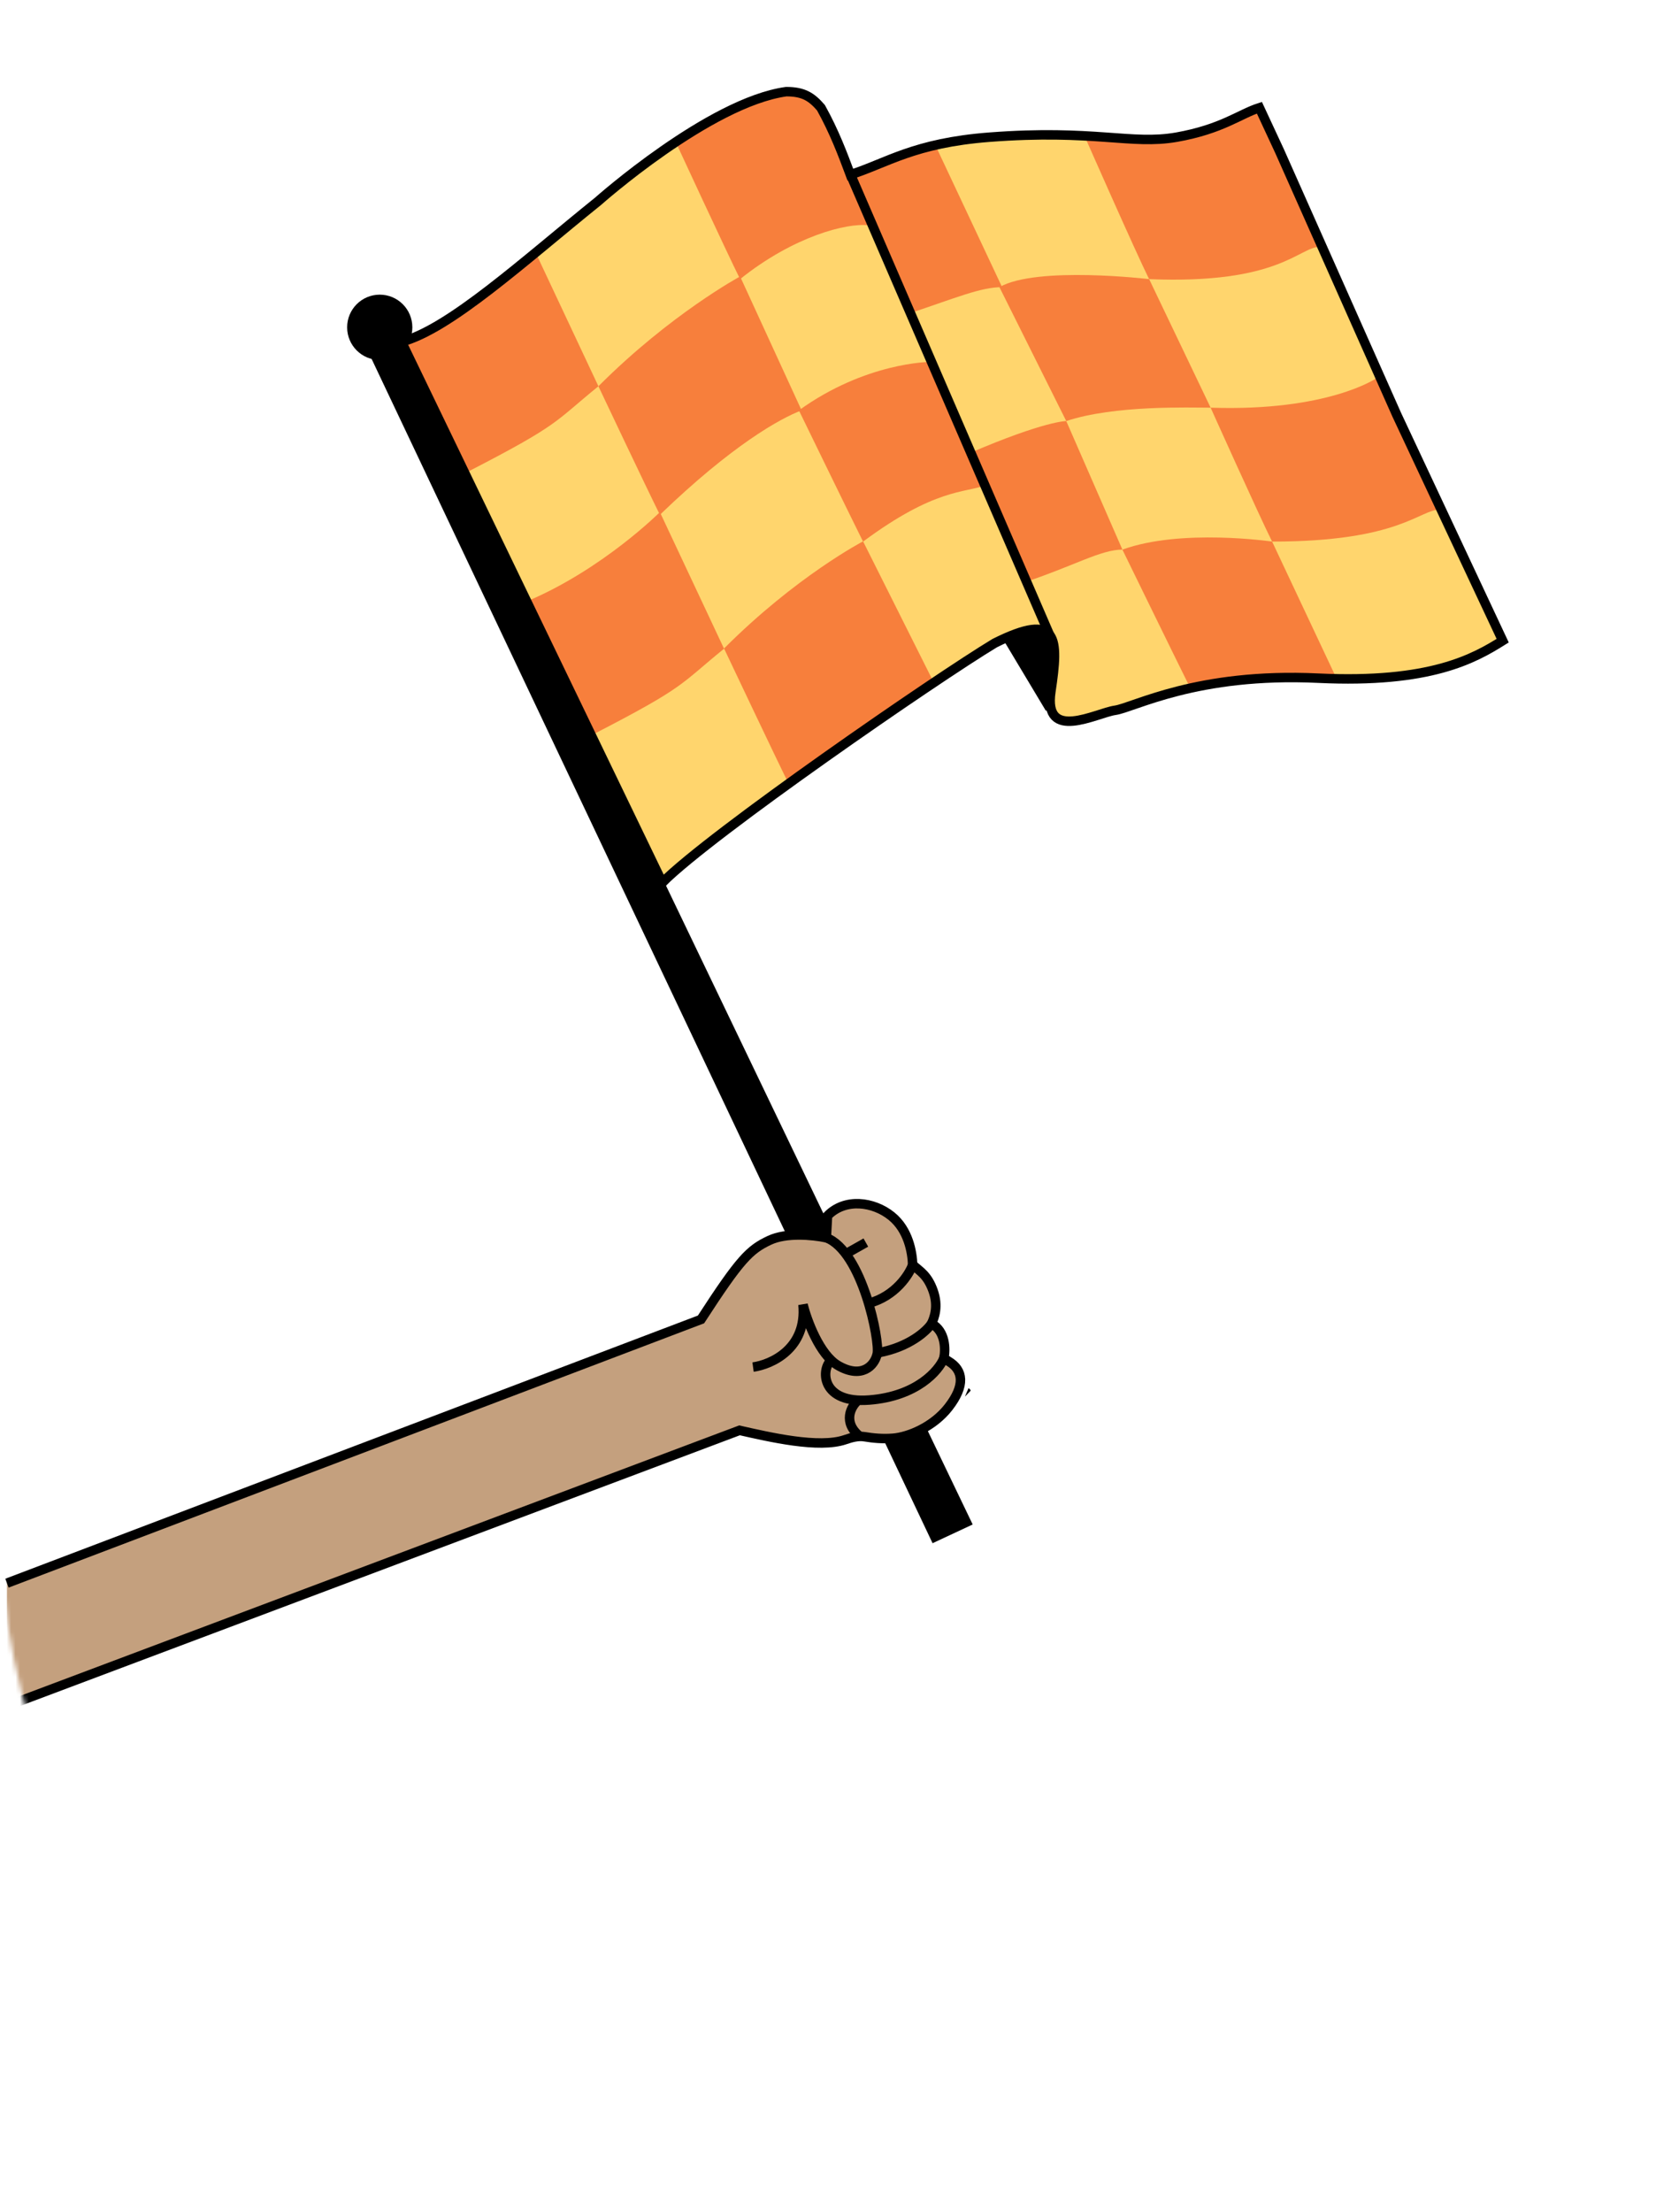
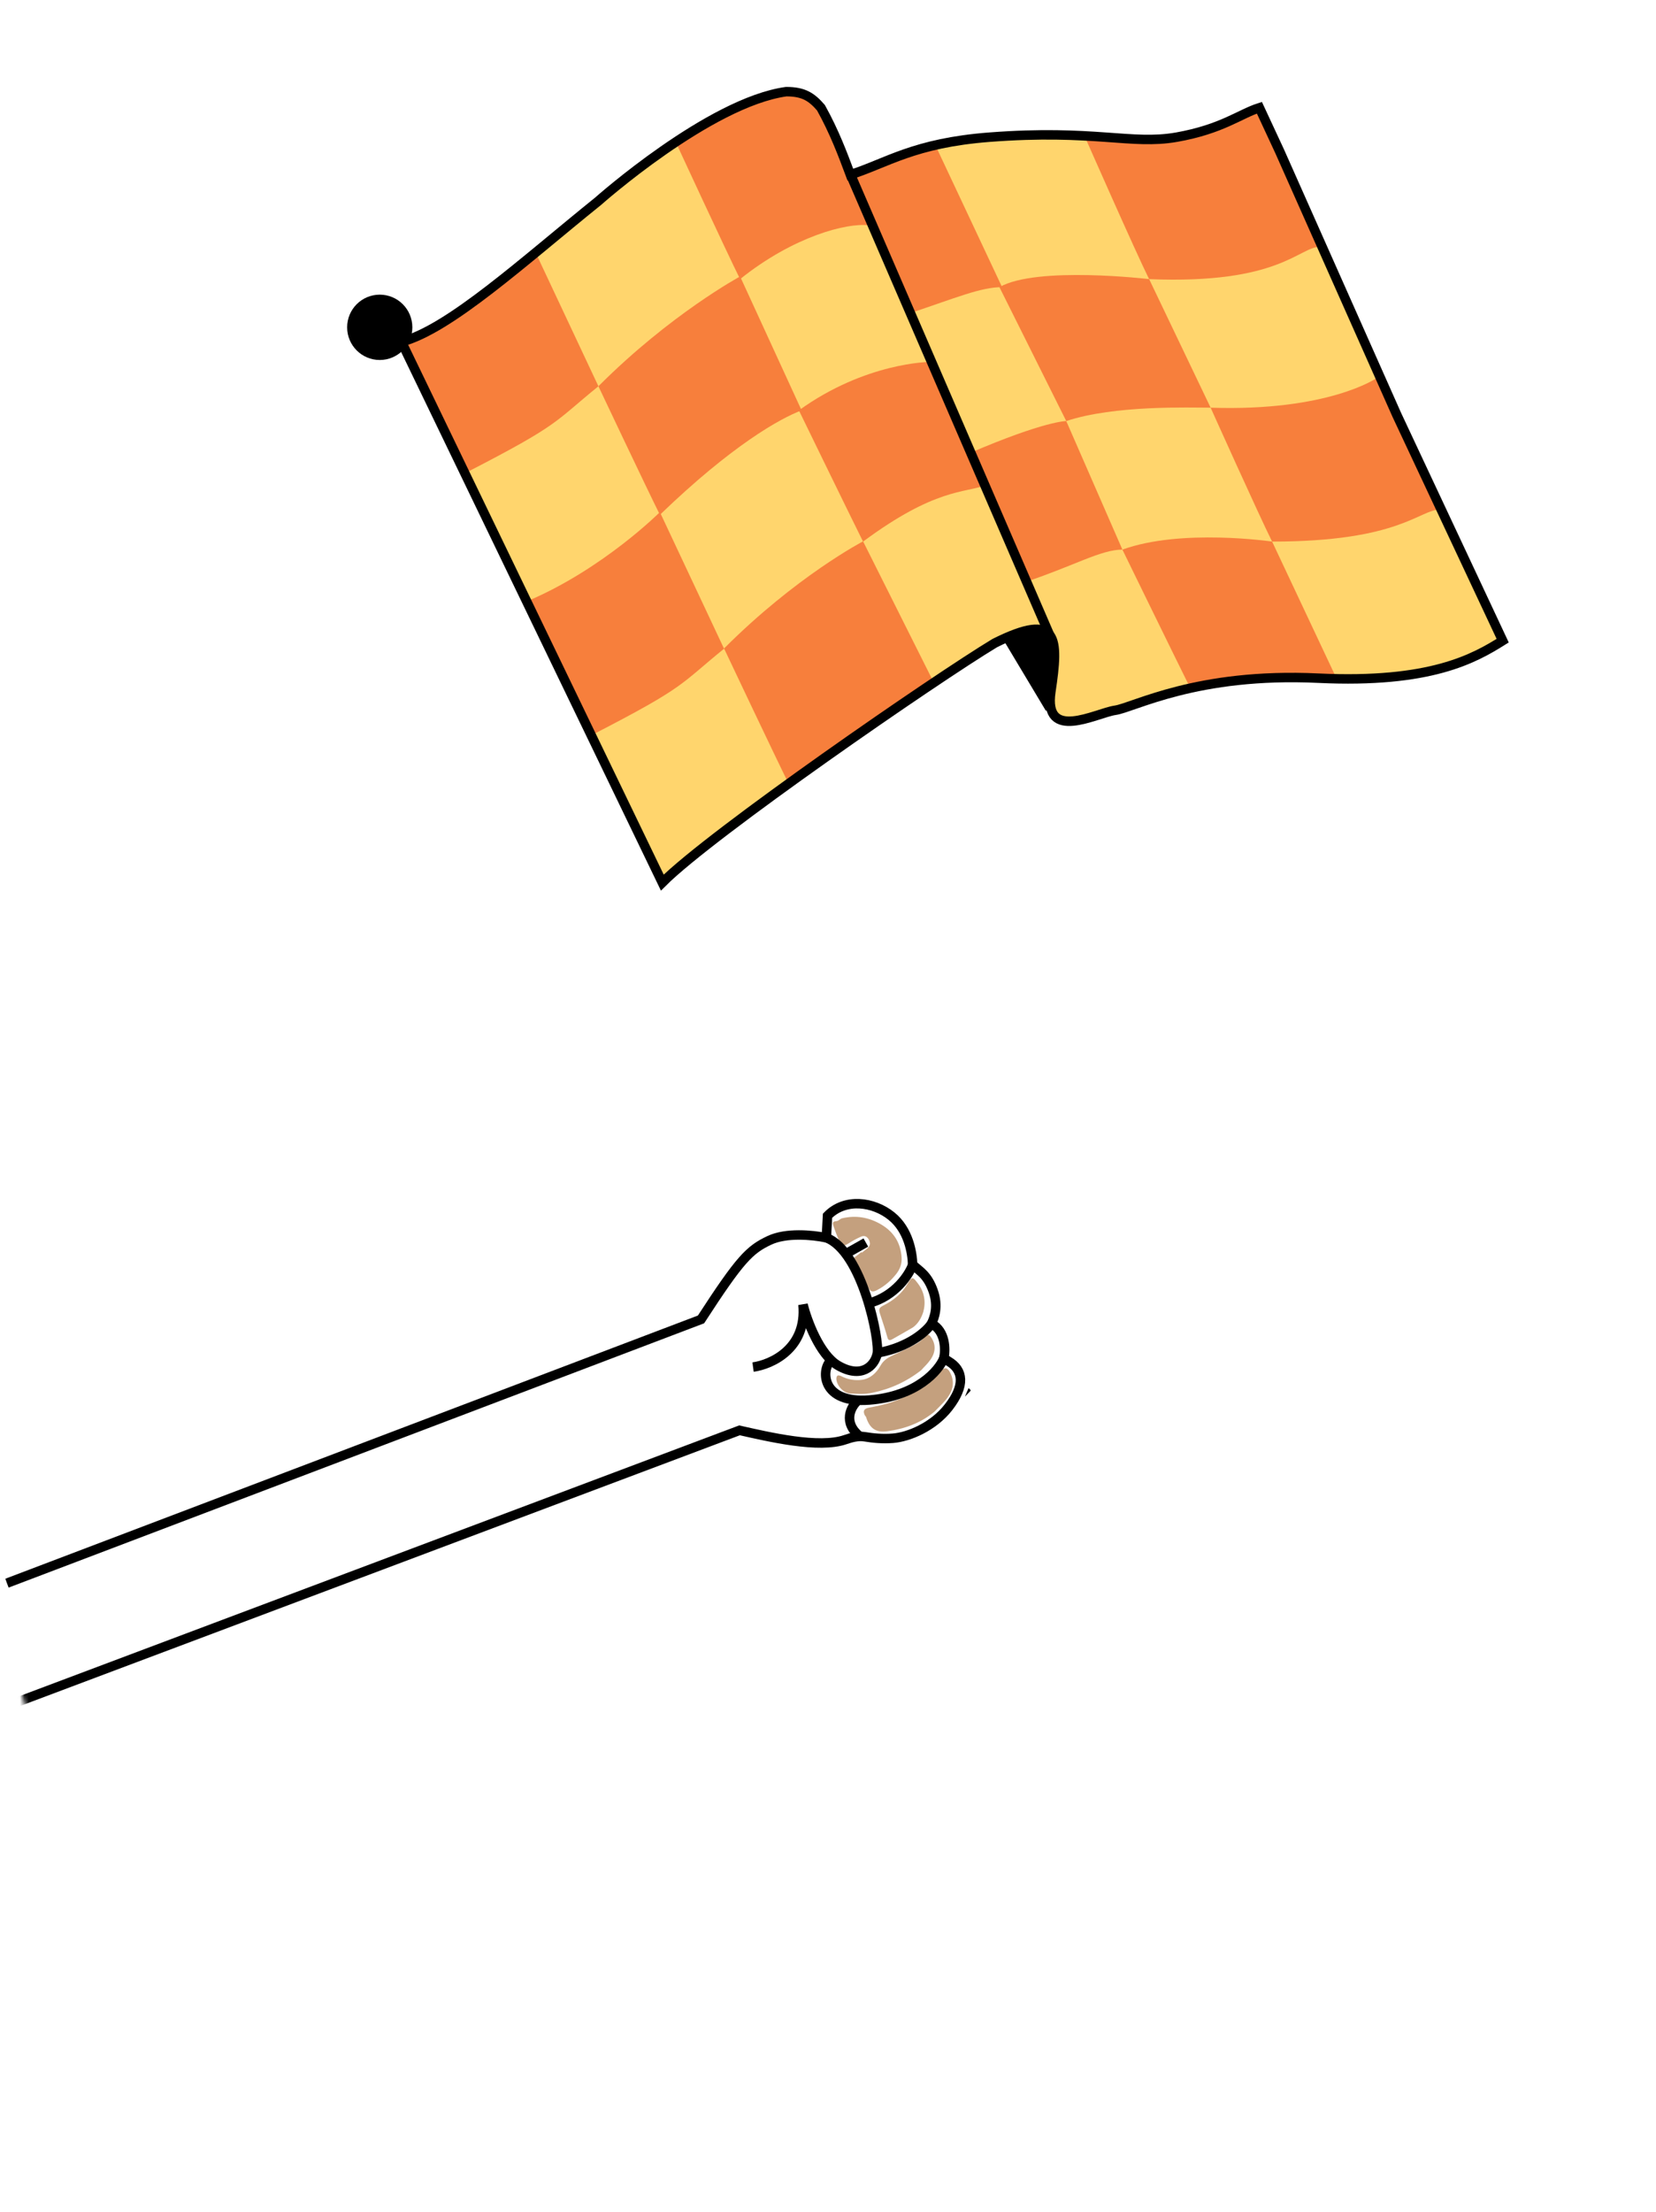
<svg xmlns="http://www.w3.org/2000/svg" width="373" height="498" viewBox="0 0 373 498" fill="none">
  <mask id="mask0_2398_27863" style="mask-type:alpha" maskUnits="userSpaceOnUse" x="0" y="0" width="373" height="498">
    <path fill-rule="evenodd" clip-rule="evenodd" d="M373.001 0.972H16.774V272.209C6.048 293.28 0 317.132 0 342.397C0 427.959 69.362 497.321 154.924 497.321C229.666 497.321 292.045 444.393 306.627 373.974H373.001V0.972Z" fill="#C4C4C4" />
  </mask>
  <g mask="url(#mask0_2398_27863)">
-     <path d="M82.266 77.781L90.426 75.33L219.088 343.233L210.055 347.454L82.266 77.781Z" fill="black" />
-     <path d="M166.572 322.036L1.561 384.102L1.568 356.47L157.902 297.066C166.704 283.507 168.82 281.37 173.322 279.254C177.112 277.474 182.939 278.021 186.135 278.672L186.401 273.719C190.339 269.675 196.752 270.532 200.793 273.793C204.664 276.918 205.47 281.978 205.579 284.738C207.253 286.269 208.911 287.053 210.181 290.609C211.451 294.165 210.414 296.751 209.82 298.009C213.017 299.67 213.005 303.886 212.599 305.787L213.582 306.437C217.056 308.451 217.43 311.952 213.659 316.813C210.259 321.196 204.708 323.532 201.134 323.81C198.728 323.997 196.572 323.773 194.788 323.476C193.31 323.229 191.803 323.635 190.387 324.126C184.468 326.177 173.332 323.554 166.572 322.036Z" fill="#C4A07E" />
    <path d="M194.114 282.042C194.535 281.712 194.956 281.381 195.377 281.05C196.022 280.543 196.072 279.913 195.749 279.212C195.404 278.482 194.767 278.074 193.989 278.412C192.971 278.848 191.963 279.413 191.027 280.012C189.985 280.649 189.628 280.657 189.103 279.524C188.556 278.363 188.114 277.163 187.701 275.942C187.44 275.147 187.659 275.02 188.485 274.917C188.897 274.865 189.258 274.4 189.677 274.298C192.815 273.56 195.754 274.07 198.554 275.734C201.398 277.454 202.86 279.898 203.083 283.133C203.172 284.518 202.721 285.736 201.91 286.783C200.682 288.34 199.233 289.615 197.447 290.518C196.664 290.906 196.107 290.889 195.673 290.048C194.587 288.082 193.478 286.089 192.391 284.124C192.122 283.608 192.243 283.241 192.713 282.916C193.184 282.591 193.611 282.21 194.032 281.88C194.07 281.986 194.092 282.014 194.114 282.042Z" fill="#C4A07E" />
    <path d="M210.479 317.838C207.375 320.413 203.736 321.727 199.836 322.246C197.253 322.594 195.874 321.586 195.082 319.072C195.05 318.915 194.861 318.79 194.779 318.628C194.314 317.629 194.653 317.136 195.719 316.934C197.538 316.596 199.364 316.207 201.113 315.605C203.025 314.921 204.838 313.995 206.674 313.099C208.672 312.119 210.317 310.69 211.697 308.923C212.598 307.76 213.362 307.751 214.02 309.053C214.99 310.927 214.74 312.806 213.578 314.447C212.715 315.717 211.525 316.743 210.479 317.838Z" fill="#C4A07E" />
    <path d="M207.502 308.491C204.22 311.07 200.511 312.758 196.447 313.587C194.855 313.929 193.162 313.85 191.497 313.749C190.032 313.673 188.546 312.067 188.392 310.597C188.349 310.312 188.426 309.889 188.622 309.734C188.79 309.602 189.235 309.707 189.474 309.838C190.933 310.601 192.552 310.874 194.153 310.661C196.039 310.407 197.443 309.076 198.321 307.477C199 306.261 199.958 305.69 201.088 305.166C202.543 304.477 203.969 303.81 205.402 303.094C206.51 302.541 207.574 301.932 208.335 300.879C208.702 300.364 209.231 300.402 209.644 300.987C210.757 302.523 210.897 304.322 209.499 306.239C208.918 307.059 208.149 307.755 207.502 308.491Z" fill="#C4A07E" />
    <path d="M205.621 298.87C204.064 299.776 202.507 300.681 200.928 301.558C200.413 301.827 200.056 301.834 199.868 301.073C199.408 299.388 198.843 297.741 198.305 296.072C197.816 294.638 197.94 294.449 199.239 293.792C201.298 292.719 203.072 291.28 204.31 289.216C205.474 287.346 205.546 287.38 206.775 289.006C208.224 290.913 208.567 293.144 207.975 295.338C207.562 296.663 206.843 298.001 205.621 298.87Z" fill="#C4A07E" />
    <path d="M217.342 314.447C217.593 313.841 217.837 313.285 218.155 312.535C218.338 312.71 218.576 312.84 218.631 313.025C218.669 313.132 218.416 313.33 218.298 313.468C217.977 313.811 217.663 314.104 217.342 314.447Z" fill="black" />
    <path d="M195.023 279.759L190.75 282.168" stroke="black" stroke-width="2.132" />
    <path d="M209.816 298.029C208.733 299.67 204.83 303.275 197.879 304.564" stroke="black" stroke-width="2.132" />
    <path d="M212.594 305.808C211.461 308.595 206.516 314.379 195.797 315.214C185.077 316.048 184.915 308.585 187.031 306.448" stroke="black" stroke-width="2.132" />
    <path d="M193.121 315.418C191.731 316.669 189.676 320.214 193.744 323.469" stroke="black" stroke-width="2.132" />
    <path d="M169.617 307.794C173.755 307.229 181.8 303.627 180.869 293.731C181.767 297.295 184.604 305.028 188.773 307.445C193.984 310.465 196.98 307.636 197.589 304.786C198.198 301.935 194.256 281.787 186.135 278.681" stroke="black" stroke-width="2.132" />
    <path d="M205.58 284.751C204.783 286.959 201.707 291.78 195.777 293.404" stroke="black" stroke-width="2.132" />
    <path d="M235.408 144.785L228.5 132.334C227.849 131.161 228.423 129.685 229.696 129.26C235.406 127.354 236.954 131.469 237.037 133.952C237.041 134.092 237.029 134.232 237.008 134.372L235.408 144.785Z" fill="#F77F3C" />
    <path d="M222.851 30.888C205.808 32.201 199.768 36.717 191.539 39.33C189.732 34.505 187.926 29.682 184.915 24.255C182.793 21.808 181.005 21.4 177.087 20.637C162.236 22.217 134.728 45.305 134.728 45.305C118.006 58.768 101.306 74.081 90.428 76.964L149.18 198.715C160.27 187.61 210.932 152.698 224.055 144.797C238.507 137.561 238.507 143.646 236.701 155.705C234.982 167.175 246.937 160.529 251.152 159.926C255.367 159.323 269.524 151.384 296.917 152.69C322.207 153.896 332.042 148.268 338.466 144.248L314.641 93.457L288.216 34.03L283.669 24.255C279.253 25.662 275.239 29.079 265.002 30.888C254.869 32.678 246.335 29.079 222.851 30.888Z" fill="#FFD56D" />
    <path d="M120.336 56.214L134.788 86.966C124.671 95.166 126.358 95.408 105.282 106.261C102.271 100.231 90.83 76.112 90.83 76.112C107.691 68.876 120.336 56.214 120.336 56.214Z" fill="#F77F3C" />
    <path d="M210.66 32.642L225.714 64.652C220.897 64.652 215.478 67.011 204.639 70.629C201.628 64.599 190.789 39.878 190.789 39.878C207.65 32.642 210.66 32.642 210.66 32.642Z" fill="#F77F3C" />
    <path d="M240.166 94.8L252.811 123.744C247.994 123.744 241.973 127.361 231.134 130.979C228.123 124.95 218.488 101.982 218.488 101.982C235.349 94.746 240.166 94.8 240.166 94.8Z" fill="#F77F3C" />
    <path d="M258.834 62.846L272.684 91.788C267.867 91.788 251.006 91.185 240.167 94.803L225.113 64.654C233.544 59.831 258.834 62.846 258.834 62.846Z" fill="#F77F3C" />
    <path d="M282.917 24.203L297.369 55.558C292.552 55.558 288.337 64.054 258.831 62.848C255.82 56.818 244.379 30.836 244.379 30.836C267.261 35.66 282.917 24.203 282.917 24.203Z" fill="#F77F3C" />
    <path d="M310.017 85.157L324.469 114.704C319.652 114.704 315.437 121.939 286.533 121.939C283.522 115.909 272.684 91.79 272.684 91.79C299.179 92.669 310.017 85.157 310.017 85.157Z" fill="#F77F3C" />
    <path d="M286.533 121.936L300.985 152.634C296.168 152.634 280.512 152.086 267.866 154.443C264.856 148.413 252.812 123.746 252.812 123.746C266.06 118.921 286.533 121.936 286.533 121.936Z" fill="#F77F3C" />
    <path d="M148.635 115.305L163.087 146.057C152.97 154.258 154.656 154.499 133.581 165.353C130.57 159.323 119.129 135.204 119.129 135.204C135.989 127.968 148.635 115.305 148.635 115.305Z" fill="#F77F3C" />
    <path d="M166.702 62.243L180.551 92.392C175.734 94.201 164.895 100.231 148.637 115.908C145.626 109.878 134.787 86.965 134.787 86.965C151.045 70.685 166.702 62.243 166.702 62.243Z" fill="#F77F3C" />
    <path d="M184.767 25.405C187.175 29.627 195.606 50.731 195.606 50.731C190.788 50.128 178.745 53.197 166.702 62.844C163.691 56.815 152.25 32.093 152.25 32.093C178.143 15.21 182.358 21.183 184.767 25.405Z" fill="#F77F3C" />
    <path d="M209.451 81.487L222.096 109.224C217.279 111.033 210.655 109.882 194.397 121.942C191.386 115.912 179.945 92.396 179.945 92.396C194.999 81.54 209.451 81.487 209.451 81.487Z" fill="#F77F3C" />
    <path d="M194.398 121.883L210.38 153.773C205.563 155.582 198.128 163.048 177.74 176.652C174.729 170.622 163.086 146.003 163.086 146.003C179.344 129.722 194.398 121.883 194.398 121.883Z" fill="#F77F3C" />
    <path d="M226.699 143.151L236.491 159.493" stroke="black" stroke-width="2.132" />
    <path d="M1.562 384.086L166.57 322.041C173.329 323.56 184.466 326.186 190.385 324.136C191.802 323.645 193.309 323.239 194.787 323.486C196.572 323.783 198.727 324.008 201.134 323.821C204.707 323.543 210.258 321.208 213.657 316.826C217.428 311.964 217.053 308.463 213.579 306.448L212.595 305.798C213.001 303.898 213.013 299.681 209.815 298.019C210.409 296.761 211.446 294.175 210.175 290.619C208.904 287.062 207.246 286.277 205.573 284.746C205.462 281.986 204.656 276.926 200.784 273.8C196.742 270.537 190.33 269.68 186.391 273.724L186.126 278.677C182.931 278.025 177.103 277.477 173.314 279.257C168.811 281.372 166.696 283.509 157.895 297.068L1.564 356.451" stroke="black" stroke-width="2.132" />
    <path d="M235.954 157.859L228.027 145.362C227.23 144.104 227.86 142.433 229.29 142.016C235.929 140.077 237.745 144.241 237.853 146.778C237.859 146.938 237.844 147.098 237.816 147.256L235.954 157.859Z" fill="black" />
    <path d="M222.851 30.888C205.808 32.201 199.768 36.717 191.539 39.33C189.732 34.505 187.926 29.682 184.915 24.255C182.793 21.808 181.005 20.637 177.087 20.637C159.788 23.034 134.728 45.305 134.728 45.305C118.006 58.768 101.306 74.081 90.428 76.964L149.18 198.715C160.27 187.61 210.932 152.698 224.055 144.797C238.507 137.561 238.507 143.646 236.701 155.705C234.982 167.175 246.937 160.529 251.152 159.926C255.367 159.323 269.524 151.384 296.917 152.69C322.207 153.896 332.042 148.268 338.466 144.248L314.641 93.457L288.216 34.03L283.669 24.255C279.253 25.662 275.239 29.079 265.002 30.888C254.869 32.678 246.335 29.079 222.851 30.888Z" stroke="black" stroke-width="2.132" />
    <ellipse cx="85.534" cy="73.696" rx="7.344" ry="7.354" fill="black" />
    <path d="M191.609 39.377L236.49 143.151" stroke="black" stroke-width="2.132" />
  </g>
</svg>